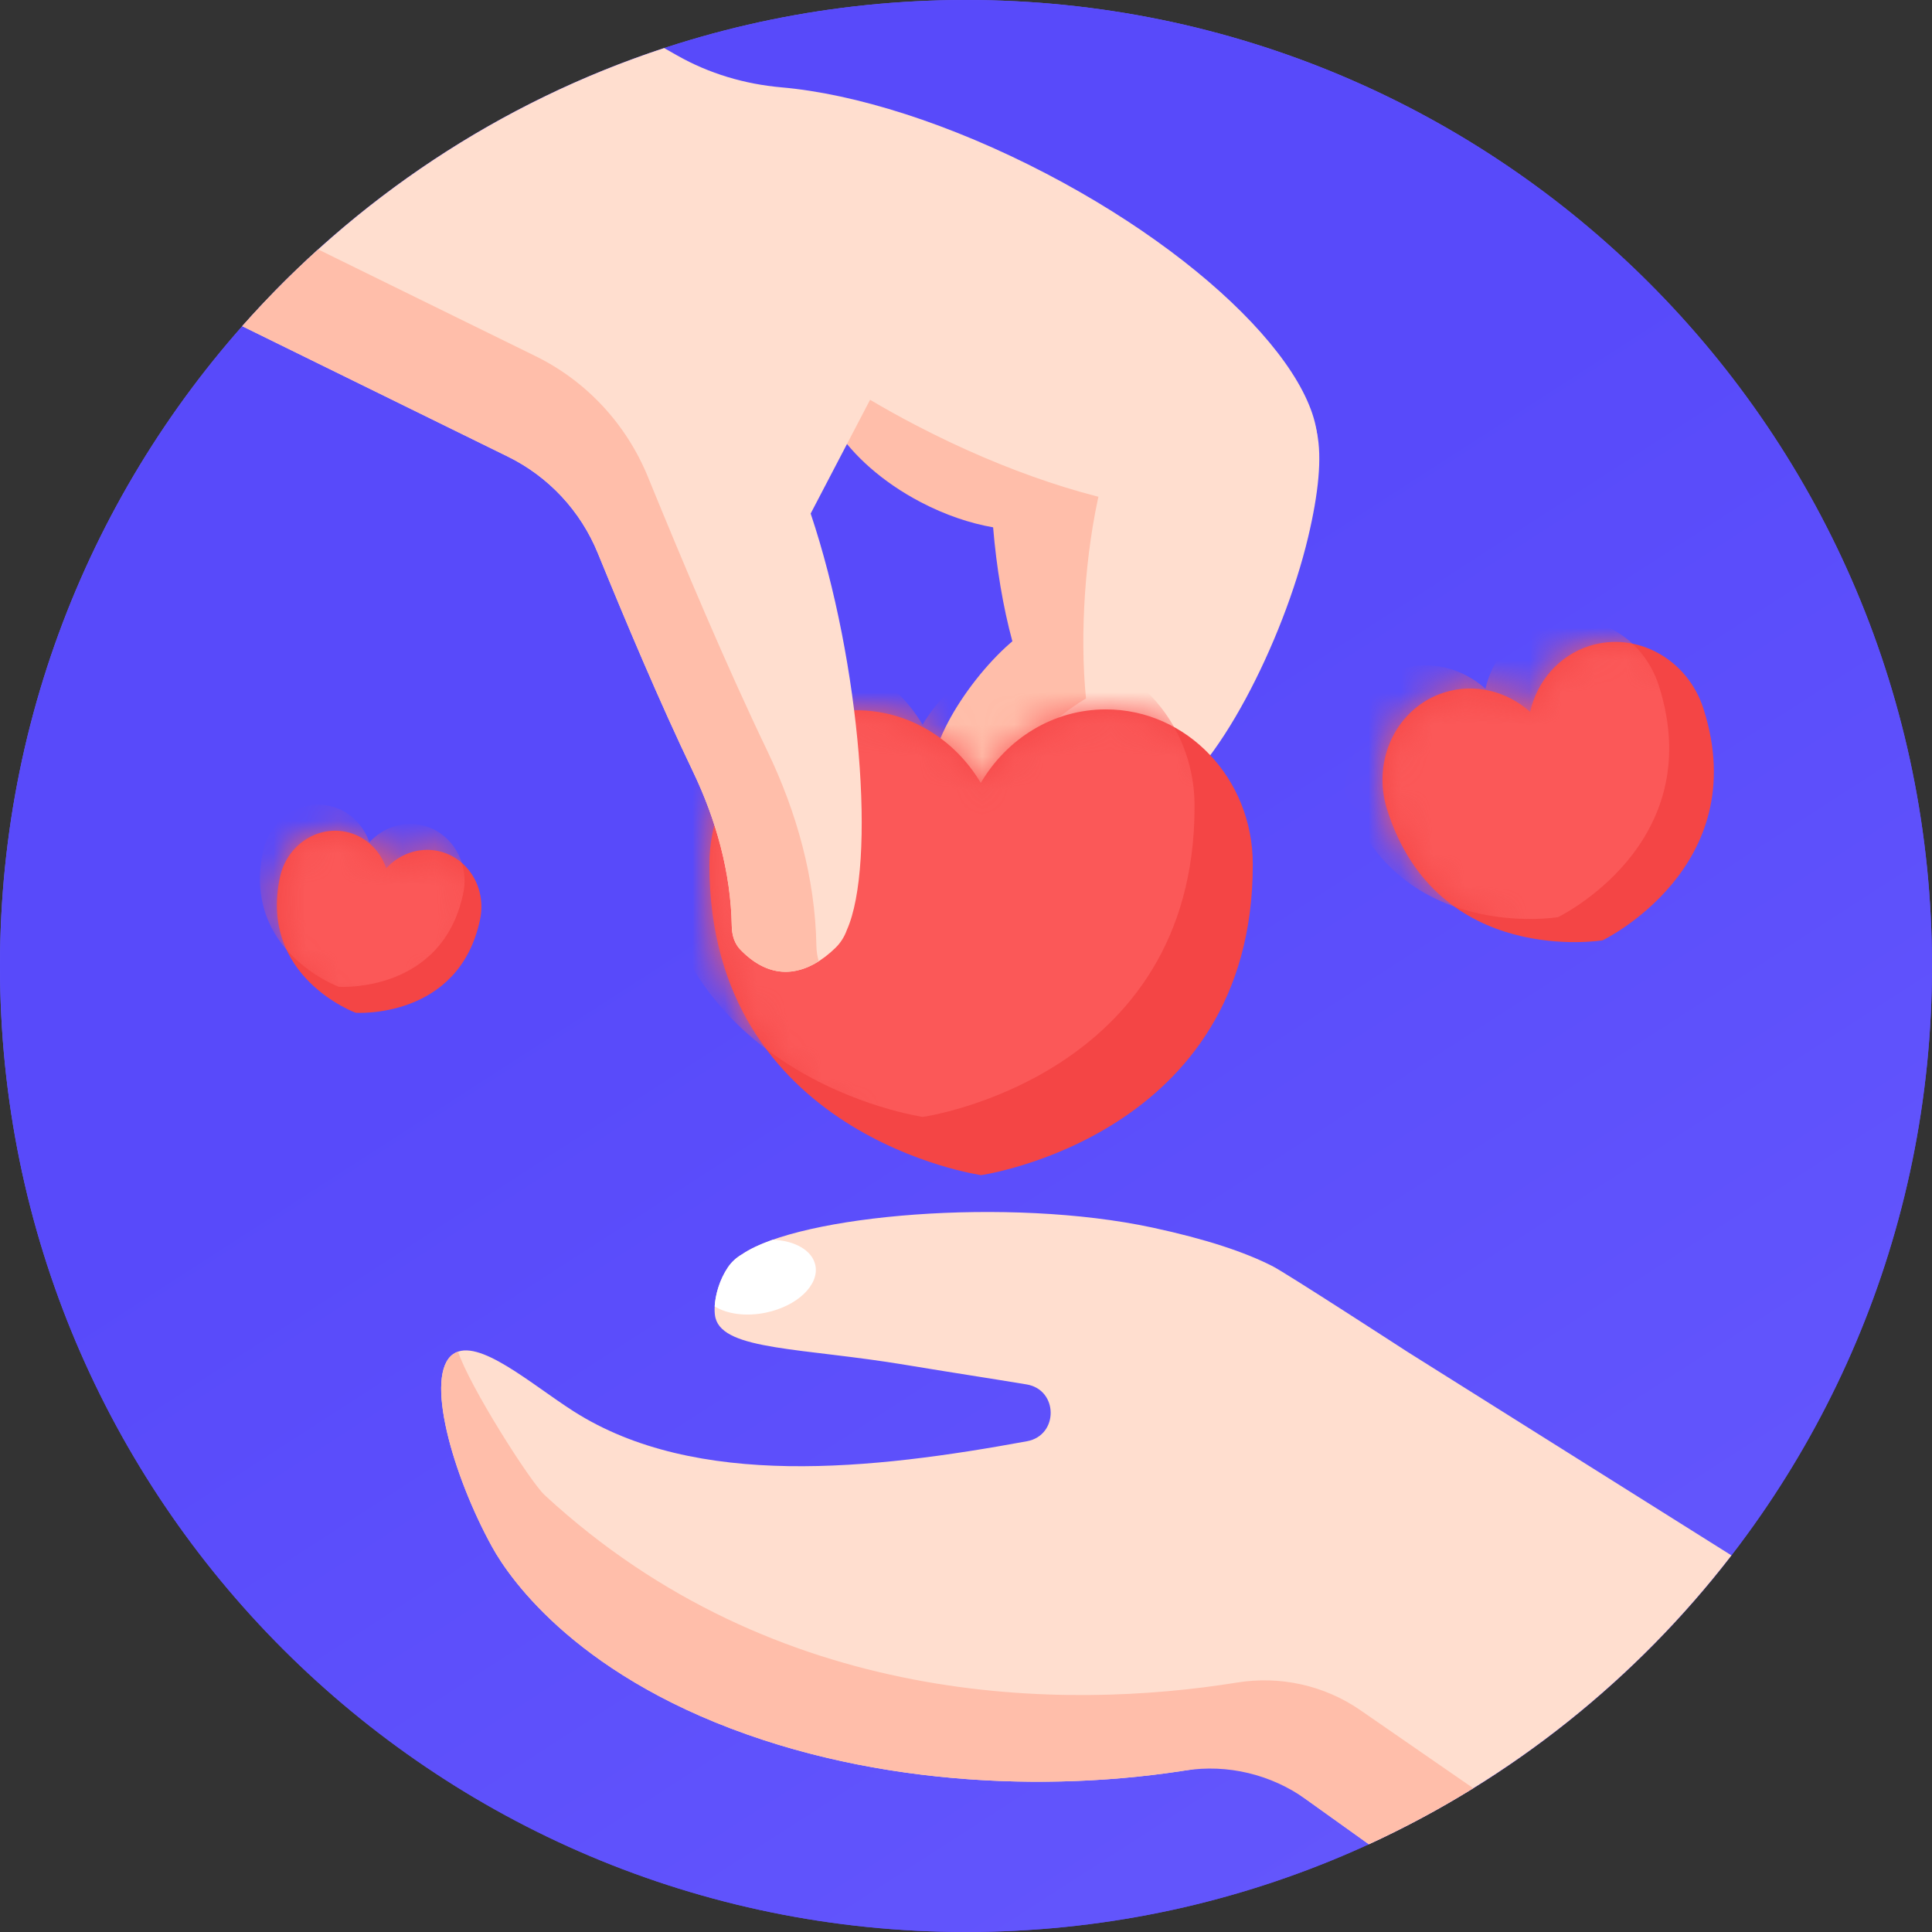
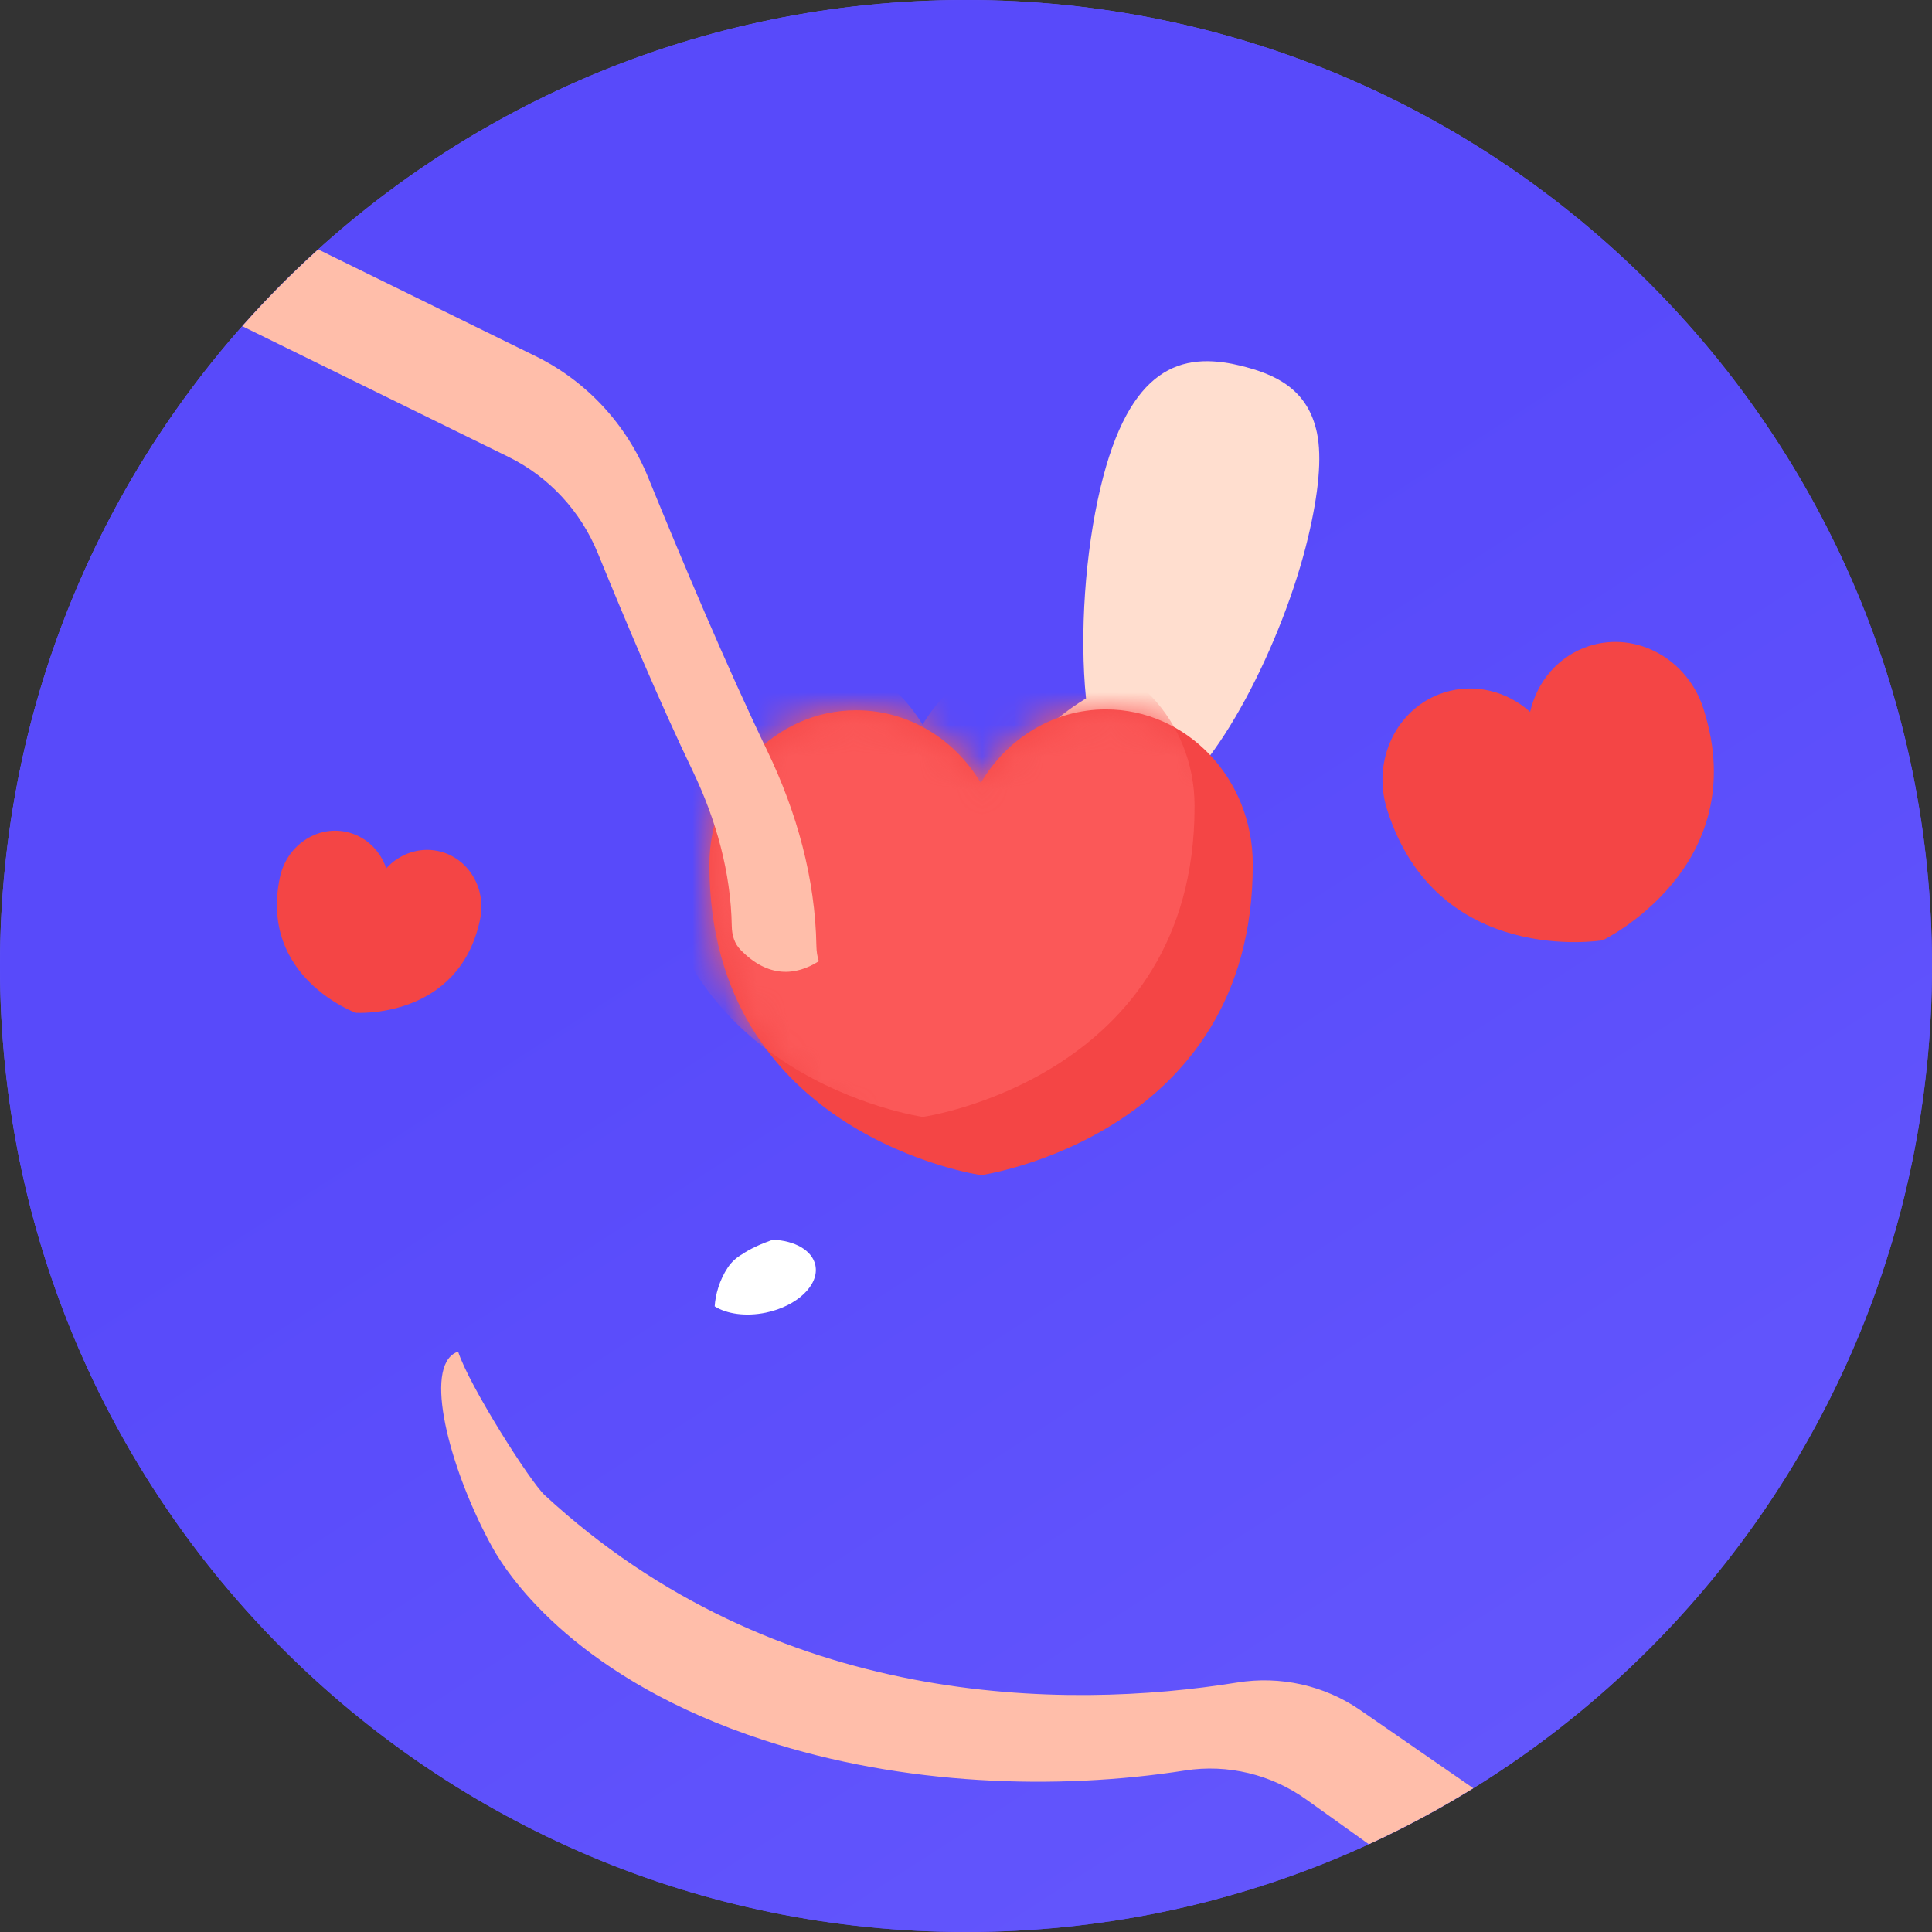
<svg xmlns="http://www.w3.org/2000/svg" width="60" height="60" viewBox="0 0 60 60" fill="none">
  <rect x="0" y="0" width="60" height="60" fill="#333333" stroke="none" />
  <path d="M30 0C46.569 0 60 13.431 60 30C60 46.569 46.569 60 30 60C13.431 60 0 46.569 0 30C0 13.431 13.431 0 30 0Z" fill="url(#paint0_linear)" />
  <path d="M30 0C46.569 0 60 13.431 60 30C60 46.569 46.569 60 30 60C13.431 60 0 46.569 0 30C0 13.431 13.431 0 30 0Z" fill="url(#paint1_linear)" />
-   <path d="M37.417 13.837C37.192 17.175 35.793 21.629 34.244 22.734C34.166 22.811 34.081 22.889 33.99 22.969C32.525 24.25 29.868 25.39 29.145 24.562C28.422 23.735 29.907 21.254 31.372 19.974C31.395 19.954 31.418 19.935 31.44 19.916C31.15 18.852 30.945 17.615 30.842 16.377C30.123 16.251 29.356 15.993 28.602 15.599C26.228 14.36 24.88 12.253 25.591 10.892C26.301 9.531 33.129 8.841 34.425 8.928C36.251 9.051 37.678 9.954 37.417 13.837Z" fill="#FFBEAA" />
  <path d="M40.625 16.683C39.852 19.939 37.736 24.1 36.026 24.934C35.936 24.997 35.84 25.061 35.737 25.124C34.08 26.145 31.271 26.83 30.695 25.895C30.119 24.96 31.994 22.759 33.65 21.738C33.675 21.722 33.701 21.706 33.727 21.691C33.524 19.684 33.7 17.152 34.175 15.152C35.074 11.366 36.704 10.925 38.485 11.348C39.624 11.618 40.616 12.088 40.9 13.446C41.059 14.211 40.949 15.319 40.625 16.683Z" fill="#FFDECF" />
  <path d="M38.906 26.834C38.906 24.183 36.866 22.031 34.345 22.031C32.7 22.031 31.265 22.944 30.459 24.315C29.653 22.957 28.223 22.058 26.592 22.058C24.072 22.058 22.031 24.21 22.031 26.862C22.031 35.288 30.469 36.495 30.469 36.495C30.469 36.495 38.906 35.288 38.906 26.862V26.834Z" fill="#F44545" />
  <mask id="mask0" mask-type="alpha" maskUnits="userSpaceOnUse" x="22" y="22" width="17" height="15">
    <path d="M38.906 26.834C38.906 24.183 36.866 22.031 34.345 22.031C32.7 22.031 31.265 22.944 30.459 24.315C29.653 22.957 28.223 22.058 26.592 22.058C24.072 22.058 22.031 24.21 22.031 26.862C22.031 35.288 30.469 36.495 30.469 36.495C30.469 36.495 38.906 35.288 38.906 26.862V26.834Z" fill="url(#paint2_linear)" />
  </mask>
  <g mask="url(#mask0)">
    <path d="M37.098 25.026C37.098 22.375 35.058 20.223 32.537 20.223C30.893 20.223 29.458 21.136 28.652 22.507C27.846 21.149 26.415 20.25 24.785 20.25C22.264 20.25 20.223 22.402 20.223 25.054C20.223 33.48 28.661 34.687 28.661 34.687C28.661 34.687 37.098 33.48 37.098 25.054V25.026Z" fill="#FB5858" />
  </g>
  <path d="M52.905 22.017C52.416 20.472 50.83 19.595 49.361 20.06C48.403 20.364 47.736 21.16 47.519 22.108C46.799 21.465 45.8 21.206 44.85 21.506C43.381 21.971 42.59 23.602 43.079 25.146C44.633 30.055 49.772 29.202 49.772 29.202C49.772 29.202 54.465 26.942 52.91 22.033L52.905 22.017Z" fill="#F44545" />
  <mask id="mask1" mask-type="alpha" maskUnits="userSpaceOnUse" x="42" y="19" width="12" height="11">
-     <path d="M52.905 22.017C52.416 20.472 50.83 19.595 49.361 20.06C48.403 20.364 47.736 21.16 47.519 22.108C46.799 21.465 45.8 21.206 44.85 21.506C43.381 21.971 42.59 23.602 43.079 25.146C44.633 30.055 49.772 29.202 49.772 29.202C49.772 29.202 54.465 26.942 52.91 22.033L52.905 22.017Z" fill="url(#paint3_linear)" />
-   </mask>
+     </mask>
  <g mask="url(#mask1)">
    <path d="M51.518 21.297C51.029 19.753 49.443 18.875 47.975 19.34C47.017 19.644 46.349 20.44 46.132 21.388C45.412 20.746 44.413 20.486 43.463 20.787C41.995 21.252 41.203 22.882 41.692 24.427C43.246 29.336 48.385 28.483 48.385 28.483C48.385 28.483 53.078 26.222 51.523 21.313L51.518 21.297Z" fill="#FB5858" />
  </g>
-   <path d="M40.721 14.651C39.597 16.805 34.092 16.155 28.427 13.197C27.943 12.945 27.474 12.684 27.021 12.416L25.176 15.949C26.741 20.614 27.21 26.846 26.301 28.878C26.225 29.091 26.106 29.282 25.942 29.44C25.157 30.204 24.073 30.605 22.996 29.496C22.813 29.308 22.731 29.052 22.726 28.763C22.698 27.094 22.24 25.459 21.518 23.955C20.479 21.789 19.443 19.324 18.573 17.196L18.564 17.174C18.029 15.866 17.034 14.8 15.765 14.177L7.523 10.13C11.009 6.19 15.514 3.173 20.626 1.493L21.028 1.721C22.022 2.286 23.13 2.613 24.27 2.713C26.552 2.913 29.503 3.832 32.499 5.396C38.165 8.353 41.846 12.497 40.721 14.651Z" fill="#FFDECF" />
  <path d="M25.429 29.852C24.716 30.305 23.854 30.379 22.996 29.496C22.813 29.308 22.731 29.052 22.726 28.763C22.698 27.094 22.24 25.459 21.518 23.955C20.479 21.789 19.443 19.324 18.573 17.196C18.57 17.189 18.567 17.182 18.564 17.174C18.032 15.872 17.048 14.806 15.786 14.187L7.523 10.13C8.264 9.292 9.052 8.496 9.881 7.746L16.633 11.061C18.22 11.84 19.456 13.179 20.124 14.815C20.128 14.825 20.132 14.834 20.135 14.843C21.229 17.517 22.53 20.613 23.836 23.334C24.743 25.224 25.318 27.279 25.354 29.375C25.357 29.544 25.381 29.705 25.429 29.852Z" fill="#FFBEAA" />
-   <path d="M53.771 48.304C50.816 52.135 46.956 55.232 42.511 57.275L38.771 54.6C34.469 55.621 28.795 55.698 23.727 54.044C18.022 52.181 15.849 49.066 15.286 48.046C14.054 45.814 13.16 42.677 14.08 42.048C14.845 41.526 16.49 42.984 17.812 43.828C21.613 46.254 27.119 45.636 31.895 44.759C32.883 44.577 32.871 43.157 31.88 42.994C30.678 42.795 29.507 42.618 28.131 42.389C24.922 41.854 22.484 41.94 22.221 40.934C22.137 40.614 22.231 39.914 22.607 39.357C22.721 39.189 22.871 39.054 23.046 38.953C24.845 37.729 31.323 37.165 35.787 38.123C37.459 38.482 38.667 38.886 39.525 39.325C39.949 39.541 43.7 41.976 43.7 41.976L53.771 48.304Z" fill="#FFDECF" />
  <path d="M45.754 55.535C44.714 56.179 43.631 56.76 42.511 57.275L40.569 55.886C39.478 55.105 38.125 54.778 36.8 54.985C32.821 55.607 28.053 55.456 23.727 54.044C18.022 52.181 15.849 49.066 15.286 48.046C14.054 45.814 13.16 42.677 14.08 42.048C14.126 42.017 14.175 41.993 14.227 41.976C14.567 43.028 16.462 46.014 16.916 46.433C24.1 53.07 33.07 53.115 38.419 52.253C39.76 52.036 41.133 52.34 42.25 53.113L45.754 55.535Z" fill="#FFBEAA" />
  <path d="M22.195 40.57C22.216 40.217 22.341 39.752 22.607 39.357C22.721 39.188 22.871 39.054 23.046 38.953C23.286 38.789 23.609 38.638 23.999 38.501C24.684 38.528 25.226 38.83 25.322 39.294C25.449 39.904 24.76 40.562 23.784 40.765C23.162 40.894 22.573 40.807 22.195 40.57Z" fill="white" />
  <path d="M14.909 28.554C15.116 27.578 14.533 26.626 13.605 26.429C12.999 26.301 12.399 26.525 11.995 26.967C11.805 26.404 11.348 25.961 10.748 25.834C9.819 25.637 8.9 26.27 8.693 27.247C8.035 30.35 11.048 31.453 11.048 31.453C11.048 31.453 14.249 31.667 14.907 28.564L14.909 28.554Z" fill="#F44545" />
  <mask id="mask2" mask-type="alpha" maskUnits="userSpaceOnUse" x="8" y="25" width="7" height="7">
    <path d="M14.909 28.554C15.116 27.578 14.533 26.626 13.605 26.429C12.999 26.301 12.399 26.525 11.995 26.967C11.805 26.404 11.348 25.961 10.748 25.834C9.819 25.637 8.9 26.27 8.693 27.247C8.035 30.35 11.048 31.453 11.048 31.453C11.048 31.453 14.249 31.667 14.907 28.564L14.909 28.554Z" fill="url(#paint4_linear)" />
  </mask>
  <g mask="url(#mask2)">
-     <path d="M14.385 27.747C14.592 26.771 14.008 25.819 13.08 25.622C12.474 25.494 11.875 25.718 11.471 26.16C11.28 25.597 10.823 25.154 10.223 25.027C9.295 24.83 8.375 25.463 8.168 26.44C7.51 29.543 10.523 30.646 10.523 30.646C10.523 30.646 13.725 30.86 14.383 27.757L14.385 27.747Z" fill="#FB5858" />
-   </g>
+     </g>
  <defs>
    <linearGradient id="paint0_linear" x1="47.109" y1="48.75" x2="17.344" y2="12.891" gradientUnits="userSpaceOnUse">
      <stop stop-color="#584AFA" />
      <stop offset="1" stop-color="#6E62FF" />
    </linearGradient>
    <linearGradient id="paint1_linear" x1="25.312" y1="25.078" x2="65.391" y2="87.188" gradientUnits="userSpaceOnUse">
      <stop stop-color="#584AFA" />
      <stop offset="1" stop-color="#6E62FF" />
    </linearGradient>
    <linearGradient id="paint2_linear" x1="27.305" y1="25.045" x2="33.783" y2="33.633" gradientUnits="userSpaceOnUse">
      <stop stop-color="#FB5858" />
      <stop offset="1" stop-color="#F44545" />
    </linearGradient>
    <linearGradient id="paint3_linear" x1="45.816" y1="23.115" x2="51.175" y2="26.923" gradientUnits="userSpaceOnUse">
      <stop stop-color="#FB5858" />
      <stop offset="1" stop-color="#F44545" />
    </linearGradient>
    <linearGradient id="paint4_linear" x1="10.777" y1="26.989" x2="12.492" y2="30.658" gradientUnits="userSpaceOnUse">
      <stop stop-color="#FB5858" />
      <stop offset="1" stop-color="#F44545" />
    </linearGradient>
  </defs>
</svg>